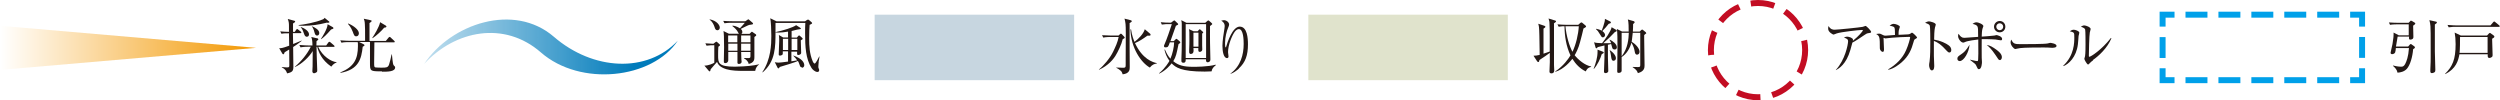
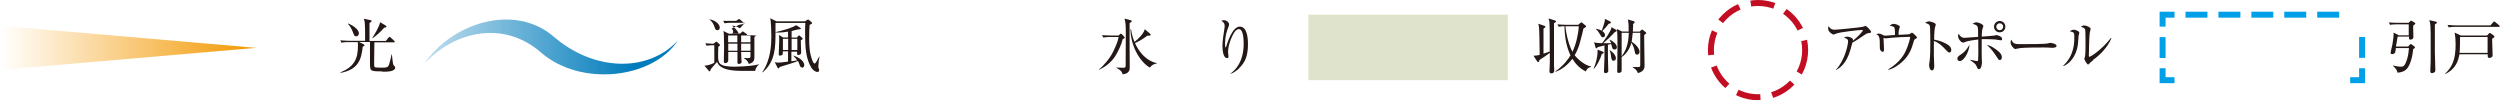
<svg xmlns="http://www.w3.org/2000/svg" id="_レイヤー_2" data-name="レイヤー 2" viewBox="0 0 209.54 8.39">
  <defs>
    <style>
      .cls-1 {
        stroke: #c30d23;
        stroke-dasharray: 2 1;
      }

      .cls-1, .cls-2, .cls-3, .cls-4 {
        fill: none;
        stroke-miterlimit: 10;
        stroke-width: .5px;
      }

      .cls-5 {
        fill: url(#_名称未設定グラデーション_6);
      }

      .cls-6 {
        fill: #c7d6e0;
      }

      .cls-7 {
        fill: url(#_名称未設定グラデーション_3);
      }

      .cls-8 {
        fill: #231815;
      }

      .cls-2, .cls-3, .cls-4 {
        stroke: #00a0e9;
      }

      .cls-9 {
        fill: #e0e3cc;
      }

      .cls-3 {
        stroke-dasharray: 1.84 .92;
      }

      .cls-4 {
        stroke-dasharray: 1.75 .87;
      }
    </style>
    <linearGradient id="_名称未設定グラデーション_6" data-name="名称未設定グラデーション 6" x1="3043.24" y1="5395.66" x2="3026.06" y2="5395.66" gradientTransform="translate(4198.89 -7378.41) rotate(-180) scale(1.37 -1.37)" gradientUnits="userSpaceOnUse">
      <stop offset="0" stop-color="#007bbb" stop-opacity="0" />
      <stop offset="1" stop-color="#007bbb" />
    </linearGradient>
    <linearGradient id="_名称未設定グラデーション_3" data-name="名称未設定グラデーション 3" x1="0" y1="4.01" x2="21.46" y2="4.01" gradientUnits="userSpaceOnUse">
      <stop offset="0" stop-color="#f39800" stop-opacity="0" />
      <stop offset="1" stop-color="#f39800" />
    </linearGradient>
  </defs>
  <g id="_レイヤー_2-2" data-name="レイヤー 2">
    <g>
      <g>
        <path class="cls-5" d="M35.55,5.36c2.25-3.38,7.53-5.16,10.87-2.28,3.29,2.84,7.81,3.07,10.39.33-2.13,3.2-8.15,3.89-11.48.98-3.06-2.67-7.19-1.85-9.78.97Z" />
        <g>
-           <path class="cls-8" d="M63.31,5.94c-.17,0-.91,0-1.06,0-.38,0-.93-.01-1.37-.14-.59-.18-.71-.45-.78-.61-.08.1-.46.51-.53.61-.02.05-.03.12-.04.14,0,.02-.03.04-.05.04-.03,0-.05-.01-.07-.04l-.37-.44c.36,0,.73-.18.83-.24v-1.47c-.15,0-.41,0-.65.04l-.1-.2c.22.02.37.03.67.04l.18-.14s.06-.04.07-.04c.02,0,.04.02.07.04l.2.18s.04.04.04.06c0,.03-.01.05-.03.06-.03.02-.08.06-.11.09-.02.1-.02.61-.02.72,0,.62,0,.95,1.4.95.22,0,1.11-.03,1.63-.12.1-.02.27-.06.4-.08v.02c-.14.08-.29.3-.32.52ZM60.12,2.53c-.15,0-.19-.14-.22-.24-.08-.25-.21-.49-.42-.64v-.03c.62.12.85.5.85.69,0,.12-.08.23-.21.23ZM63.39,2.98s-.13.1-.16.12c0,.24,0,1.42,0,1.69,0,.17,0,.46-.48.57-.03-.21-.21-.37-.39-.47v-.03s.29.01.35.01c.17,0,.19-.04.19-.18v-.33h-.78s.02.54.02.62c0,.02.02.18.02.2,0,.09-.08.18-.23.18-.12,0-.12-.08-.12-.12,0-.03,0-.16,0-.19,0-.1,0-.59,0-.7h-.77c0,.1,0,.58,0,.69,0,.18-.14.25-.24.25-.13,0-.13-.08-.13-.13,0-.02,0-.08,0-.1.01-.22.02-.88.02-1.08,0-.89-.02-1.17-.05-1.38l.46.23h.84s-.05-.04-.09-.14c-.08-.17-.29-.38-.46-.5v-.04c.09,0,.32.03.63.22.12-.12.26-.29.41-.46h-1.12c-.13,0-.37,0-.59.04l-.1-.2c.26.02.52.03.77.03h1.08l.18-.12s.04-.04.06-.04c.03,0,.06.02.08.04l.29.25s.04.04.04.07c0,0-.01.04-.04.06-.04.02-.25.04-.29.05-.11.03-.59.28-.7.33.04.04.13.12.13.26,0,.09-.04.13-.08.16h.68l.14-.14s.04-.04.06-.04c.02,0,.05.02.06.03l.26.18s.04.03.04.05c0,.02,0,.03-.01.04ZM61.81,2.97h-.78c0,.14,0,.41,0,.57h.77v-.57ZM61.81,3.66h-.77v.59h.77v-.59ZM62.9,2.97h-.78v.57h.78v-.57ZM62.9,3.66h-.78v.59h.78v-.59Z" />
+           <path class="cls-8" d="M63.31,5.94c-.17,0-.91,0-1.06,0-.38,0-.93-.01-1.37-.14-.59-.18-.71-.45-.78-.61-.08.1-.46.51-.53.61-.02.05-.03.12-.04.14,0,.02-.03.04-.05.04-.03,0-.05-.01-.07-.04l-.37-.44c.36,0,.73-.18.83-.24v-1.47c-.15,0-.41,0-.65.04l-.1-.2c.22.02.37.03.67.04l.18-.14s.06-.04.07-.04c.02,0,.04.02.07.04l.2.18s.04.04.04.06c0,.03-.01.05-.03.06-.03.02-.08.06-.11.09-.02.1-.02.61-.02.72,0,.62,0,.95,1.4.95.22,0,1.11-.03,1.63-.12.1-.02.27-.06.4-.08v.02c-.14.08-.29.3-.32.52ZM60.12,2.53c-.15,0-.19-.14-.22-.24-.08-.25-.21-.49-.42-.64v-.03c.62.12.85.5.85.69,0,.12-.08.23-.21.23ZM63.39,2.98s-.13.1-.16.12c0,.24,0,1.42,0,1.69,0,.17,0,.46-.48.57-.03-.21-.21-.37-.39-.47v-.03s.29.01.35.01c.17,0,.19-.04.19-.18v-.33h-.78s.02.54.02.62c0,.02.02.18.02.2,0,.09-.08.18-.23.18-.12,0-.12-.08-.12-.12,0-.03,0-.16,0-.19,0-.1,0-.59,0-.7h-.77c0,.1,0,.58,0,.69,0,.18-.14.25-.24.25-.13,0-.13-.08-.13-.13,0-.02,0-.08,0-.1.01-.22.02-.88.02-1.08,0-.89-.02-1.17-.05-1.38l.46.23h.84s-.05-.04-.09-.14c-.08-.17-.29-.38-.46-.5v-.04c.09,0,.32.03.63.22.12-.12.26-.29.41-.46h-1.12c-.13,0-.37,0-.59.04l-.1-.2h1.08l.18-.12s.04-.04.06-.04c.03,0,.06.02.08.04l.29.25s.04.04.04.07c0,0-.01.04-.04.06-.04.02-.25.04-.29.05-.11.03-.59.28-.7.33.04.04.13.12.13.26,0,.09-.04.13-.08.16h.68l.14-.14s.04-.04.06-.04c.02,0,.05.02.06.03l.26.18s.04.03.04.05c0,.02,0,.03-.01.04ZM61.81,2.97h-.78c0,.14,0,.41,0,.57h.77v-.57ZM61.81,3.66h-.77v.59h.77v-.59ZM62.9,2.97h-.78v.57h.78v-.57ZM62.9,3.66h-.78v.59h.78v-.59Z" />
          <path class="cls-8" d="M68.62,5.2c0,.05-.03.25-.03.37,0,.1,0,.12.06.24,0,.02.01.04.01.08,0,.13-.11.14-.16.14-.18,0-.41-.21-.48-.33-.49-.77-.54-1.8-.54-2.91,0-.37,0-.61.02-.87h-2.5c0,.22,0,.41,0,.7,0,1.33,0,2.52-1.08,3.45l-.02-.03c.72-1.07.75-2.33.75-3.03,0-.5-.03-1.2-.09-1.48l.53.26h2.38l.16-.11s.07-.04.09-.04.05.01.09.04l.21.18s.05.05.05.08-.02.04-.05.06c-.04.03-.11.06-.16.08-.02.25-.04.62-.04,1.13,0,.67.03,1.27.29,1.91.05.13.13.21.17.21.09,0,.33-.48.38-.59h.03c0,.08-.08.39-.08.45ZM67.23,5.65c-.13,0-.17-.1-.18-.13-.09-.26-.11-.3-.17-.41-.1.04-.32.14-.7.25-.68.21-.76.23-.82.25-.05.08-.07.12-.12.12-.04,0-.06-.04-.08-.08l-.22-.44c.07.01.16.04.29.04.12,0,.39-.03.82-.09v-.86h-.44s0,.14,0,.17c0,.06,0,.09-.04.12-.06.05-.16.07-.19.07-.11,0-.11-.06-.11-.13,0-.01.04-.94.04-1.11,0-.04,0-.35-.03-.49l.36.21h.41v-.49c-.31.05-.56.08-.78.08-.12,0-.19,0-.26-.01v-.03c.66-.14,1.44-.38,1.72-.58l.33.21s.07.05.07.07c0,.04-.04.06-.17.07-.17.01-.44.11-.61.14v.55h.44l.12-.14s.04-.04.06-.04c.03,0,.05.01.08.04l.18.16s.05.06.05.08c0,.04-.04.06-.16.13,0,.15.03.89.03,1.06,0,.1-.14.17-.24.17-.06,0-.1-.02-.1-.11,0-.02,0-.14,0-.17h-.48v.81l.48-.08c-.08-.14-.19-.25-.32-.39v-.02c.77.27.92.61.92.82,0,.12-.09.21-.2.21ZM66.06,3.25h-.44v.94h.44v-.94ZM66.83,3.25h-.48v.94h.48v-.94Z" />
        </g>
      </g>
      <g>
        <g>
-           <path class="cls-8" d="M24.57,3.94c0,.32.02,1.44.02,1.66,0,.33-.08.46-.53.55-.03-.13-.12-.35-.44-.5v-.03c.09,0,.28.03.42.03.21,0,.21-.03.21-.22,0-.21-.01-1.1-.01-1.28-.15.09-.28.17-.38.23-.04.11-.06.17-.11.17s-.06-.04-.08-.05l-.27-.46c.17,0,.24.01.84-.21,0-.17,0-.26-.02-1.04-.26,0-.45,0-.63.04l-.1-.2c.31.03.41.03.73.04,0-.04,0-.21,0-.33,0-.42,0-.47-.1-.75l.55.15s.07.02.07.06c0,.04-.02.07-.05.08-.02.02-.11.08-.13.09,0,.11,0,.59,0,.7h.15l.11-.17s.06-.07.08-.07c.03,0,.06.03.09.05l.22.17s.05.05.05.07c0,.05-.04.06-.08.06h-.63c0,.15.01.78.02.91.24-.1.47-.19.71-.29v.03c-.11.08-.3.25-.71.51ZM27.76,5.58c-.81-.56-1.07-1.24-1.17-1.66h-.06c0,.22.01.6.02.83,0,.18.04.99.04,1.15,0,.07,0,.12-.08.17-.07.05-.15.07-.19.07-.09,0-.14-.08-.14-.17,0-.07.02-.34.02-.4.01-.56.01-1.12.01-1.29-.29.49-.92,1.09-1.49,1.34v-.03c.53-.45,1.03-1.06,1.33-1.67h-.27c-.06,0-.34,0-.59.05l-.1-.2c.33.03.68.04.77.04h.33c-.01-.45-.04-.54-.1-.71l.53.12s.06.03.06.07c0,.04-.02.06-.15.16,0,.06-.01.29-.01.36h.82l.18-.25s.05-.06.08-.06c.04,0,.06.03.1.05l.29.25s.05.04.05.08c0,.05-.04.05-.07.05h-1.3c.36.79,1.09,1.24,1.54,1.28v.03c-.11.04-.25.09-.45.35ZM27.34,1.91c-.62.16-1.25.25-1.88.25-.19,0-.32,0-.43-.02v-.04c.41-.04,1.4-.2,2.06-.49.08-.04.1-.08.11-.12l.33.27s.08.05.08.09c0,.08-.22.06-.28.05ZM25.72,3.08c-.15,0-.19-.12-.26-.31-.09-.28-.16-.38-.25-.48v-.03c.27.09.69.33.69.62,0,.14-.09.2-.19.2ZM26.58,2.98c-.12,0-.17-.07-.23-.29-.04-.18-.11-.34-.22-.5h0c.28.12.63.31.63.58,0,0,0,.21-.19.21ZM27.76,2.46c-.43.5-.62.66-.84.82l-.02-.02c.1-.14.55-.84.56-1.23l.44.25s.05.04.05.08c0,.06-.12.08-.19.11Z" />
          <path class="cls-8" d="M32.02,5.98c-1.01,0-1.01-.01-1.01-.73,0-.28,0-1.48,0-1.73h-.91l.38.19s.07.04.07.08c0,.04-.04.07-.15.13-.11.99-.31,1.91-1.87,2.19v-.04c1.15-.47,1.47-1.13,1.47-2.21,0-.22,0-.28-.02-.33h-.77c-.13,0-.37,0-.59.05l-.1-.2c.35.03.7.04.77.04h1.31c0-.94,0-1.07-.02-1.39-.01-.26-.05-.35-.09-.46l.56.12c.06.01.1.03.1.07,0,.05-.1.12-.18.17v1.5h1.37l.23-.28s.06-.06.09-.06c.03,0,.05.02.08.05l.3.28s.05.05.05.08c0,.04-.04.05-.08.05h-1.63c0,.29-.02,1.51-.02,1.67,0,.35,0,.39.1.43.07.02.46.02.54.02.36,0,.52,0,.61-.26.07-.21.17-.62.21-.85h.03c.08.79.09.88.19.96.06.05.08.07.08.13,0,.36-.62.36-1.11.36ZM29.87,3.05c-.16,0-.2-.1-.3-.38-.15-.39-.32-.57-.41-.67l.03-.03c.46.19.89.53.89.82,0,.13-.07.25-.21.25ZM32.2,2.32c-.22.27-.66.68-.97.88l-.03-.02c.17-.25.57-.89.66-1.32l.45.27s.08.05.08.09c0,.05-.04.09-.2.1Z" />
        </g>
        <polygon class="cls-7" points="0 2.16 21.46 4.01 0 5.86 0 2.16" />
      </g>
    </g>
    <g>
      <path class="cls-8" d="M130.25,1.98c0,.52,0,3.21,0,3.47,0,.07.02.38.02.44,0,.06,0,.26-.24.26-.16,0-.16-.12-.16-.17,0-.12.02-.66.03-.77,0-.26,0-.4,0-.78-.07.05-.27.2-.39.28-.38.25-.42.28-.48.32-.02.12-.04.17-.1.17-.04,0-.07-.03-.1-.07l-.3-.46c.16,0,.34-.02.52-.07-.02-1.46-.03-2.1-.06-2.32,0-.07-.02-.12-.06-.29l.51.17s.09.04.09.08c0,.05-.04.08-.16.16,0,.1,0,.18,0,.27,0,.29,0,1.57,0,1.83.08-.03.45-.16.52-.18,0-.88.01-1.82-.02-2.36,0-.19-.04-.25-.08-.41l.52.16c.08.02.11.04.11.08,0,.04-.04.08-.18.17ZM132.92,5.99c-.48-.23-.85-.61-1.13-1.06-.17.22-.7.86-1.42,1.09l-.02-.03c.69-.45,1.13-1.09,1.28-1.35-.36-.76-.49-1.6-.5-2.44-.06,0-.29,0-.49.04l-.1-.2c.25.02.51.04.77.04h.97l.18-.16s.06-.04.09-.04.05.01.08.04l.25.21s.06.05.06.09c0,.04-.09.11-.22.17-.01.07-.25,1.04-.29,1.15-.12.49-.35.93-.45,1.09.31.39.88.86,1.38.94v.04c-.29.06-.38.23-.45.38ZM131.21,2.2c.06.76.34,1.72.59,2.14.29-.61.49-1.45.53-2.14h-1.12Z" />
      <path class="cls-8" d="M134.25,4.54c-.1.36-.37.92-.65,1.23h-.03c.18-.47.33-.95.33-1.44,0-.08,0-.12,0-.17l.44.17s.08.03.08.07c0,.04-.01.05-.16.14ZM135.3,4.14c-.12,0-.15-.08-.17-.14-.03-.09-.07-.23-.09-.31-.02,0-.18.04-.27.06,0,.17,0,.92,0,1.08,0,.08.03,1.09.03,1.12,0,.14-.17.18-.22.18-.14,0-.14-.09-.14-.16,0-.04.04-1.05.04-1.12,0-.16,0-.89,0-1.04-.33.08-.43.1-.57.14-.05.09-.07.1-.1.1-.04,0-.08-.04-.08-.08l-.12-.43c.14.05.25.07.67.08.27-.34.75-1.02.8-1.34l.39.23s.04.03.04.06c0,.06-.07.08-.16.12-.28.31-.68.69-.97.93.1,0,.46,0,.66,0-.04-.12-.07-.17-.14-.28l.02-.02c.23.11.6.35.6.65,0,.14-.12.18-.19.18ZM134.97,1.95s-.12.04-.14.05c-.16.21-.36.44-.53.6.22.16.23.3.23.33,0,.12-.09.2-.18.2-.1,0-.12-.04-.23-.23-.17-.28-.21-.33-.35-.46v-.03c.12.02.32.07.48.16.09-.22.19-.53.24-.74.02-.08.02-.1.03-.25l.46.23s.04.06.04.07c0,.02,0,.04-.04.07ZM135.25,5.1c-.13,0-.17-.1-.2-.27-.04-.29-.05-.39-.14-.63h.01c.06.02.52.36.52.68,0,.16-.12.21-.2.21ZM137.95,2.81s-.11.11-.14.13c0,.11,0,.17,0,.3,0,.35.03,1.9.03,2.22,0,.2,0,.52-.56.67-.06-.16-.1-.28-.44-.5v-.02s.31.01.43.01c.16,0,.21,0,.21-.17v-2.7h-.63c-.04.42-.08.67-.09.75.3.17.66.54.66.84,0,.16-.1.24-.21.24-.14,0-.17-.12-.2-.29-.03-.16-.06-.35-.27-.72-.12.48-.42.97-.82,1.21,0,.31,0,.85,0,1.14,0,.18-.23.19-.24.19-.12,0-.13-.05-.13-.15,0-.59.02-1.83.02-2.01,0-.58,0-1.29-.05-1.52l.43.21h.56c0-.25,0-.83-.07-1.01l.51.15s.06.04.06.08c0,.04-.01.05-.13.16,0,.15,0,.33-.02.63h.57l.13-.13s.05-.04.08-.04c.02,0,.04,0,.08.04l.22.18s.04.04.04.08c0,.02,0,.04-.03.07ZM135.92,2.75c0,.65,0,1.32,0,1.97.53-.69.58-1.46.6-1.97h-.6Z" />
    </g>
    <rect class="cls-9" x="109.66" y="1.23" width="16.72" height="5.49" />
    <g>
      <path class="cls-8" d="M201.01,2.96h.88v-.92h-.98s-.36,0-.59.04l-.09-.2c.33.03.67.03.77.03h.88l.12-.12s.04-.06.08-.06c.02,0,.05.02.08.03l.2.12s.08.04.08.09c0,.05-.05.09-.18.18,0,.15.02.82.02.95,0,.05-.01.1-.04.14-.05.05-.13.08-.21.08-.11,0-.14-.05-.11-.25h-.96c-.02.11-.14.81-.14.83h1.02l.14-.16s.04-.05.08-.05c.03,0,.06.02.08.04l.21.15s.06.04.06.09c0,.06-.07.11-.15.15-.05.65-.25,1.33-.52,1.64-.22.25-.56.32-.79.33-.05-.25-.18-.39-.38-.57v-.03c.21.05.45.1.68.1.1,0,.22,0,.34-.22.12-.24.27-.61.32-1.34h-1.1c0,.12-.03.28-.06.37-.04.09-.17.14-.25.14-.08,0-.13-.04-.13-.12,0-.04.14-.62.16-.73.08-.46.1-.73.09-.96l.43.22ZM204.16,1.81s.09.01.09.07c0,.05-.05.1-.17.17,0,.09,0,1.32,0,2.27,0,.24.04,1.31.04,1.53,0,.06,0,.14-.06.2-.07.05-.17.08-.23.08-.12,0-.13-.09-.13-.17,0-.03,0-.06,0-.12.03-.41.03-.93.03-1.13,0-1.87,0-2.35-.02-2.52-.01-.18-.04-.3-.09-.5l.54.12Z" />
      <path class="cls-8" d="M208.88,3.26c0,.22.04,1.18.04,1.34,0,.06,0,.12-.05.17-.05.05-.15.09-.23.09-.06,0-.13-.05-.13-.16,0-.02,0-.13,0-.15h-2.37c-.1.53-.27,1.19-1.18,1.66l-.02-.03c.61-.6.88-1.18.88-2.48,0-.39-.03-.69-.08-.97l.52.25h2.19l.16-.17s.04-.05.08-.05c.02,0,.05.01.08.04l.26.19s.04.05.04.08c0,.06-.07.11-.19.18ZM209.46,2.25h-3.63c-.12,0-.36,0-.59.04l-.1-.2c.34.03.71.04.77.04h2.83l.23-.27s.05-.06.08-.06.05.02.09.05l.34.28s.04.04.04.07c0,.04-.04.05-.07.05ZM208.51,3.1h-2.32c0,.37,0,1-.04,1.33h2.35v-1.33Z" />
    </g>
    <g>
      <polyline class="cls-2" points="196.98 6.72 197.98 6.72 197.98 5.72" />
      <line class="cls-4" x1="197.98" y1="4.85" x2="197.98" y2="2.67" />
-       <polyline class="cls-2" points="197.98 2.23 197.98 1.23 196.98 1.23" />
      <line class="cls-3" x1="196.06" y1="1.23" x2="182.72" y2="1.23" />
      <polyline class="cls-2" points="182.26 1.23 181.26 1.23 181.26 2.23" />
      <line class="cls-4" x1="181.26" y1="3.11" x2="181.26" y2="5.29" />
      <polyline class="cls-2" points="181.26 5.72 181.26 6.72 182.26 6.72" />
-       <line class="cls-3" x1="183.18" y1="6.72" x2="196.52" y2="6.72" />
    </g>
    <g>
      <g>
        <path class="cls-8" d="M94.1,3.29c-.1.43-.39,1.04-.62,1.41-.15.23-.56.79-1.37,1.15v-.03c.38-.3.92-.93,1.19-1.49.19-.4.38-.79.46-1.23h-.7c-.07,0-.35,0-.59.05l-.1-.2c.33.02.68.03.77.03h.61l.13-.12s.04-.04.07-.04c.02,0,.04.02.07.04l.21.22s.04.05.04.07c0,.05-.09.1-.17.13ZM94.68,1.92c0,.34,0,1.83,0,2.14,0,.25.01,1.34.01,1.56,0,.2,0,.54-.59.61-.05-.16-.09-.24-.19-.32-.11-.09-.23-.18-.35-.23v-.02s.5.02.58.02c.19,0,.21-.05.21-.23,0-.08,0-.48,0-.55,0-.16.01-1.75.01-2.08,0-.21,0-.83-.05-1,0-.04-.05-.22-.06-.26l.54.14s.07.03.07.07c0,.05-.03.08-.17.16ZM96.37,5.66c-.72-.4-1.59-1.65-1.62-3.2h.05c.08.54.2.83.29,1.05.35-.27.76-.68.86-1.06l.45.38s.04.05.04.08c0,.1-.1.08-.27.08-.36.26-.69.48-1.04.62.62,1.34,1.48,1.61,1.83,1.68v.03c-.21.04-.38.08-.6.36Z" />
-         <path class="cls-8" d="M101.54,5.98c-.12,0-.3.02-.57.02-1.98,0-2.43-.35-2.77-.69-.11.15-.47.58-1.03.86l-.02-.03c.55-.46.81-.94.87-1.04-.24-.32-.35-.64-.42-.93l.04-.02c.14.32.25.54.46.77.17-.38.31-1,.31-1.37h-.36c-.13.38-.15.42-.38.42-.08,0-.11-.06-.11-.12,0-.04.03-.1.04-.12.21-.47.46-1.23.62-1.71h-.25c-.13,0-.37,0-.59.04l-.09-.2c.25.03.51.04.77.04h.09l.2-.15s.06-.04.08-.04.04.02.07.05l.19.18s.06.05.06.08c0,.05-.02.06-.19.14-.14.41-.16.47-.46,1.29h.28l.15-.15s.05-.05.08-.05c.01,0,.04.02.06.04l.2.17s.06.06.06.1c0,.04-.02.05-.15.14-.16.78-.21,1.06-.44,1.43.42.35.87.47,1.68.47.17,0,1.26,0,1.87-.18l.02.04c-.12.1-.33.25-.35.51ZM101.42,2.16c-.01.41,0,1,0,1.42,0,.2.03,1.19.03,1.41,0,.2-.18.23-.22.23-.16,0-.15-.16-.15-.25h-1.7c0,.06.03.29-.19.29-.17,0-.17-.11-.17-.17,0,0,0-.14,0-.16.02-.45.03-.9.03-1.35,0-.17,0-1.36,0-1.6,0-.05-.01-.14-.04-.29l.43.22h1.58l.16-.14s.07-.06.09-.06c.03,0,.06.03.08.04l.18.16s.08.07.08.1-.11.11-.17.16ZM101.09,2.02h-1.71v2.84h1.71v-2.84ZM100.76,2.83c0,.14,0,.85,0,1,0,.05.01.26.01.31,0,.17-.16.21-.21.21-.13,0-.13-.09-.12-.32h-.41c0,.08.01.15.01.2,0,.07,0,.29-.24.29-.13,0-.13-.14-.13-.18,0-.06,0-.12,0-.13.02-.35.02-.74.02-.94,0-.61,0-.67-.04-.83l.39.18h.34l.11-.12s.05-.05.07-.05c.02,0,.04.02.07.05l.15.13c.06.06.07.07.07.09s0,.04-.11.11ZM100.45,2.74h-.42v1.17h.42v-1.17Z" />
        <path class="cls-8" d="M103.84,5.75c-.17.15-.48.39-.71.44v-.02c.86-.63,1.11-1.59,1.11-2.49,0-.33-.02-1.24-.4-1.24-.2,0-.34.21-.38.27-.2.29-.53,1.06-.53,1.66,0,.05.04.31.04.36,0,.05-.02.14-.12.14-.3,0-.39-.58-.39-1.04,0-.38.1-1.04.17-1.45,0-.02.02-.12.02-.19,0-.27-.18-.39-.29-.46.04,0,.13-.04.22-.04.23,0,.44.19.44.36,0,.08-.03.15-.06.22-.16.36-.28.87-.28,1.34,0,.08,0,.36.05.36.03,0,.04-.02.04-.05.12-.41.54-1.69,1.14-1.69.63,0,.69.98.69,1.48,0,.92-.21,1.52-.77,2.03Z" />
      </g>
-       <rect class="cls-6" x="73.31" y="1.23" width="16.72" height="5.49" />
    </g>
    <circle class="cls-1" cx="147.35" cy="4.2" r="3.95" />
    <g>
      <path class="cls-8" d="M156.59,2.78c-.13.02-.18.06-.36.18-.31.21-.72.49-.97.61-.03.09-.15.54-.17.62-.35,1.21-.96,1.55-1.21,1.69v-.03c.76-.82,1.02-2.11,1.02-2.4,0-.15-.08-.21-.35-.3.12-.05.18-.08.26-.08.19,0,.5.12.5.25,0,.03,0,.08-.01.1.5-.4.84-.81.84-.88,0-.01,0-.03-.07-.03-.26,0-1.77.17-2.12.29-.04.01-.23.1-.27.1-.05,0-.45-.21-.45-.48,0-.08,0-.16.03-.24.18.31.4.31.52.31.22,0,2.12-.19,2.34-.24.04,0,.21-.08.24-.08.08,0,.47.41.47.49s-.02.09-.24.12Z" />
      <path class="cls-8" d="M160.55,3.26c-.1.05-.11.07-.17.28-.16.57-.37,1.14-1,1.69-.2.17-.62.51-1.1.62l-.02-.04c.65-.38,1.2-.91,1.5-1.6.19-.42.34-.99.34-1.07,0-.04,0-.05-.08-.05-.4,0-1.01.04-1.42.07-.08,0-.53.06-.56.06-.01,0-.03,0-.17-.05,0,.08.04.91.04.98,0,.14-.05.2-.1.2-.1,0-.25-.13-.25-.33,0-.9-.01-1-.31-1.17.05,0,.14-.03.23-.03.12,0,.16.02.35.12.06.04.13.05.22.05.03,0,.65-.05.78-.06,0-.11,0-.54-.04-.6-.04-.08-.08-.11-.41-.18.19-.15.31-.15.35-.15.13,0,.51.12.51.25,0,.01-.06.2-.07.23-.03.05-.05.35-.04.44.12,0,.68-.04.8-.04.05,0,.13-.01.25-.1.04-.04.06-.04.09-.04.05,0,.41.34.41.4,0,.04-.04.07-.13.12Z" />
      <path class="cls-8" d="M163.38,4.4c-.08,0-.14-.07-.22-.15-.46-.51-.72-.69-1.07-.82,0,.2,0,1.07,0,1.25,0,.13.03.71.03.82,0,.11,0,.4-.2.4-.16,0-.23-.29-.23-.42,0-.08,0-.12.04-.34.06-.4.06-1.19.06-1.61,0-.21,0-1.21-.04-1.37-.03-.11-.14-.16-.4-.25.1-.06.22-.12.33-.12.08,0,.57.11.57.27,0,.04-.06.21-.07.25-.05.19-.07.77-.07,1.01.51.08,1.02.3,1.29.54.09.08.15.21.15.33,0,.17-.1.21-.16.21Z" />
      <path class="cls-8" d="M164.26,5.12s-.2,0-.2-.2c0-.16.07-.2.33-.38.2-.14.38-.27.69-.79-.04.62-.48,1.37-.82,1.37ZM167.72,3.38c-.07,0-.41-.06-.46-.07-.09,0-.39-.03-.73-.03-.21,0-.34,0-.43,0,0,.46-.01,1.1,0,1.56,0,.04.02.37.02.37,0,.06-.02.59-.26.59-.09,0-.12-.07-.24-.34-.03-.08-.12-.15-.5-.44v-.02c.45.1.51.12.6.12.06,0,.07-.03.08-.12.02-.34.02-.48.01-1.69-.09,0-.94.12-1.1.21-.1.05-.13.05-.16.05-.2,0-.43-.33-.43-.53,0-.07,0-.13.03-.21.08.12.18.24.3.3.04.02.08.04.21.04.01,0,.99-.07,1.14-.08,0-.67-.01-.74-.05-.85-.05-.14-.22-.19-.42-.24.07-.05.19-.13.32-.13.2,0,.59.18.59.32,0,.02-.06.17-.07.2-.05.12-.07.53-.07.68.14,0,.99-.08,1.06-.09.03,0,.16-.04.17-.04.08,0,.48.11.48.32,0,.03,0,.12-.1.12ZM167.61,5.03c-.09,0-.11-.04-.35-.41-.36-.54-.59-.73-.74-.85.26.03.51.17.84.42.12.09.43.32.43.6,0,.16-.1.25-.17.25ZM167.61,2.71c-.27,0-.48-.21-.48-.47s.21-.48.48-.48.47.21.47.48-.21.47-.47.47ZM167.61,1.95c-.16,0-.29.13-.29.29s.13.29.29.29.29-.13.29-.29-.13-.29-.29-.29Z" />
      <path class="cls-8" d="M172.05,4.01s-.16-.01-.17-.01c-.18-.01-.23-.02-.57-.02-1.53,0-1.98.03-2.2.09-.01,0-.17.04-.19.04-.13,0-.4-.32-.4-.55,0-.03,0-.13.06-.24.17.38.32.38.85.38.35,0,1.97,0,2.2-.06.03,0,.18-.05.21-.05s.53.06.53.25c0,.16-.25.16-.31.16Z" />
      <path class="cls-8" d="M174.22,2.98c0,.12-.05.63-.06.74-.13,1.08-.78,1.65-1.2,1.82l-.03-.03c.93-.87.93-1.95.93-2.37s0-.42-.38-.52c.08-.05.19-.13.33-.13.13,0,.47.11.47.25,0,.04-.05.21-.05.24ZM175.44,5.05c-.17.12-.18.14-.32.28-.03.02-.07.08-.1.08-.1,0-.32-.41-.32-.48,0-.04.06-.19.06-.22.04-.21.04-.86.04-1,0-.19,0-1.11-.03-1.23-.02-.09-.12-.16-.36-.24.07-.04.17-.11.28-.11.15,0,.54.15.54.3,0,.04-.06.25-.07.29-.05.25-.08,1.66-.08,1.96,0,.02,0,.08.04.08.12,0,1.03-.58,1.81-1.58l.04.03c-.34.82-1.06,1.48-1.55,1.82Z" />
    </g>
  </g>
</svg>